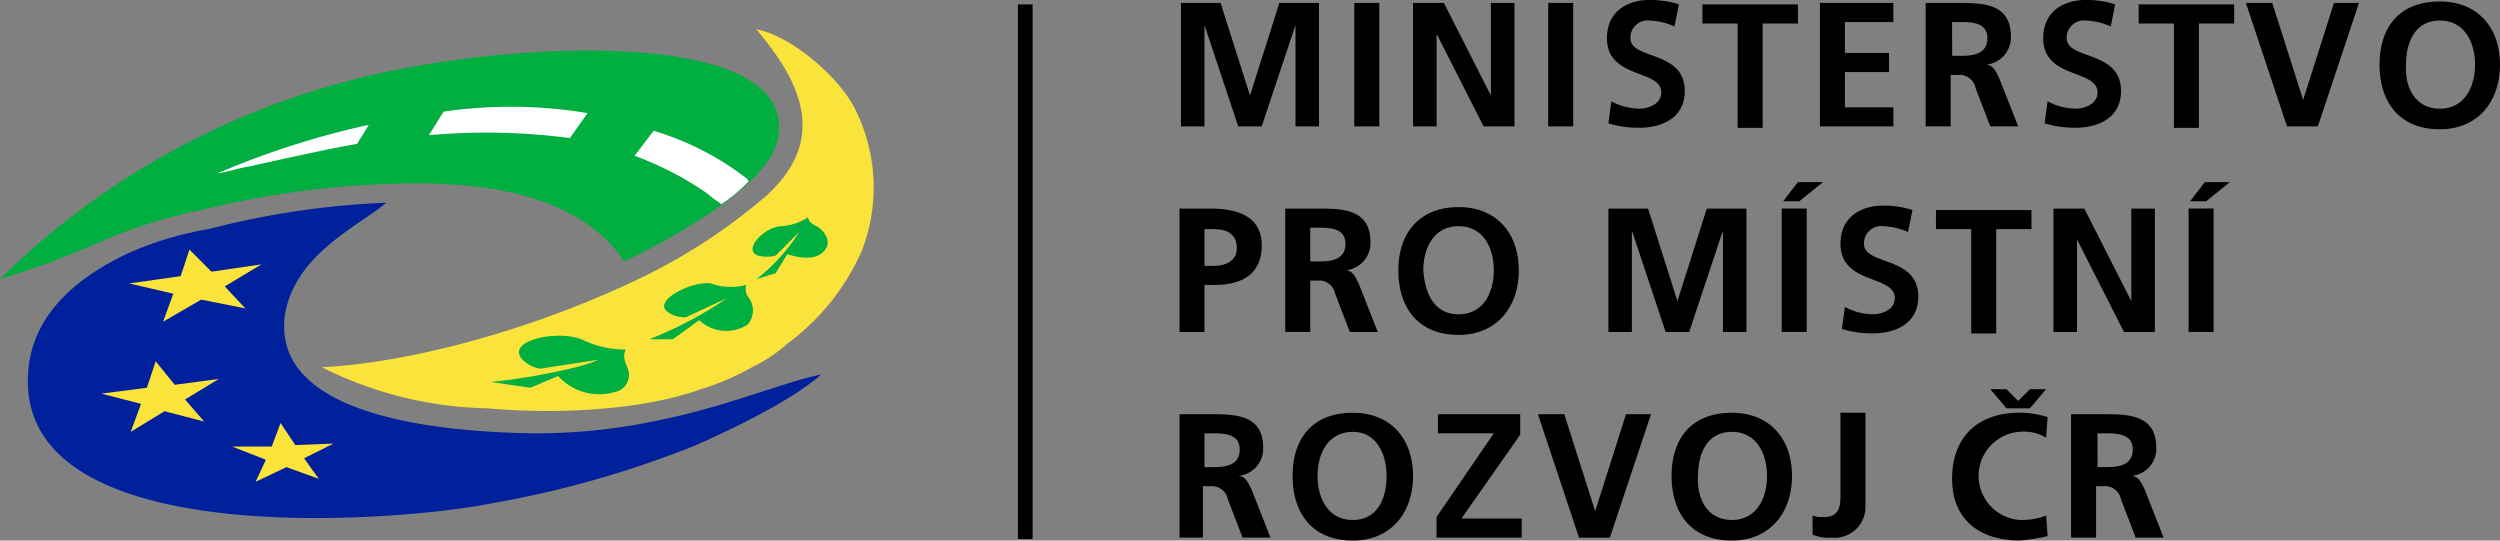
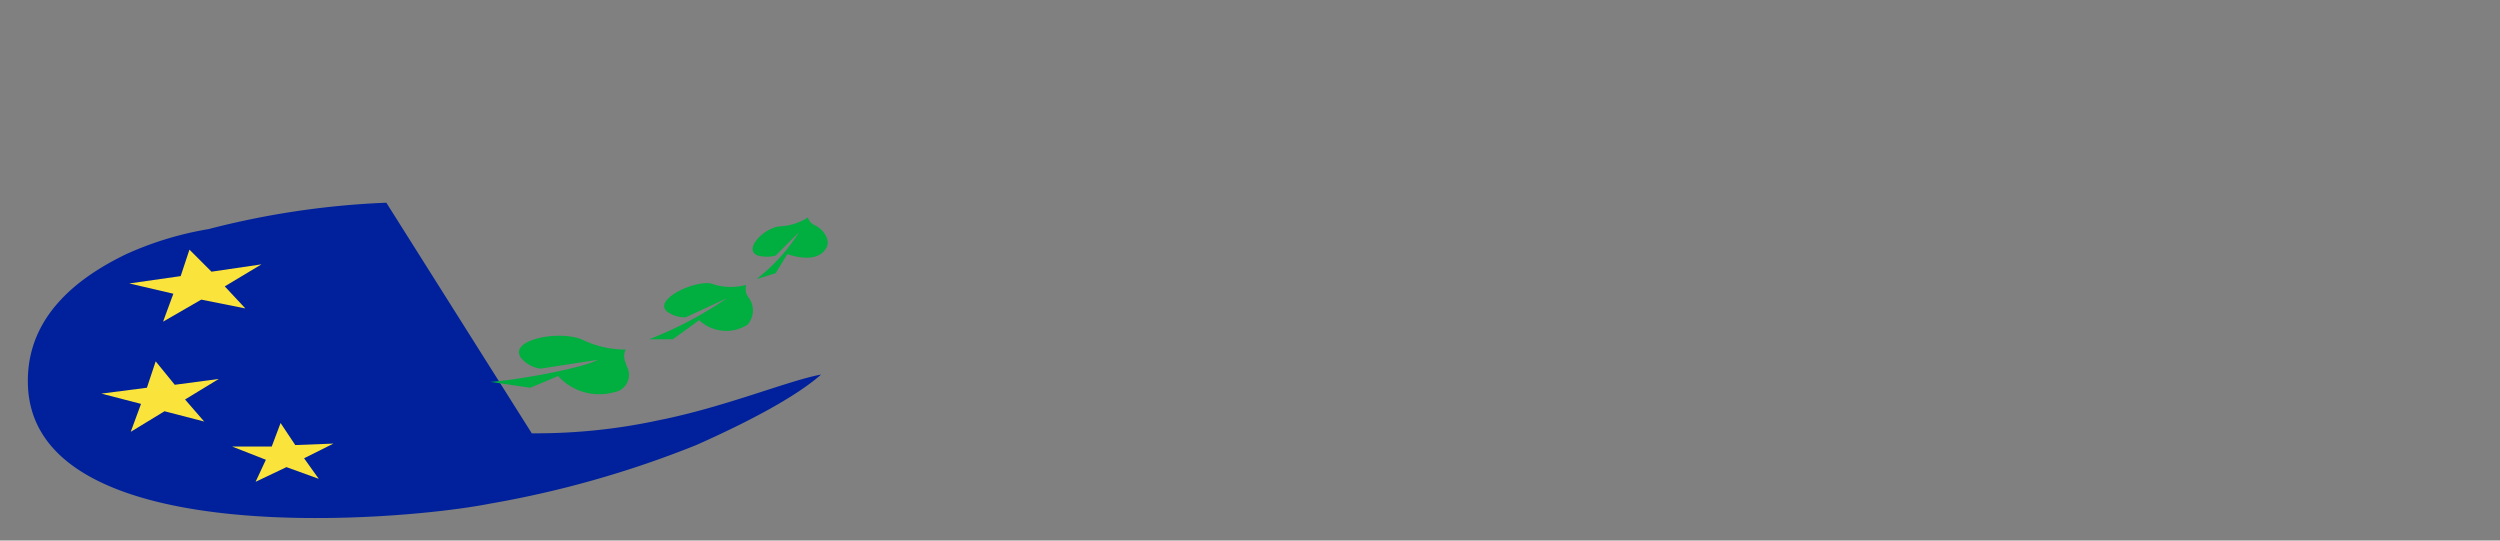
<svg xmlns="http://www.w3.org/2000/svg" width="180" height="38.919">
  <rect width="100%" height="100%" fill="#808080" stroke="none" />
-   <path d="M73.291.318h1.057v38.496h-1.057zM85.03.213h2.854l2.115 6.663L92.114.213h2.854v8.886h-1.692v-7.3l-2.432 7.3h-1.692l-2.432-7.3v7.3h-1.69Zm12.479 0h1.8v8.886h-1.8Zm4.231 0h2.221l3.384 6.663V.213h1.695v8.886h-2.221l-3.384-6.663v6.663h-1.695Zm9.729 0h1.8v8.886h-1.8Zm9.096 1.688a4.98 4.98 0 0 0-1.8-.423 1.241 1.241 0 0 0-1.375 1.269c0 1.587 3.913.843 3.913 3.808 0 1.9-1.587 2.644-3.278 2.644a7.517 7.517 0 0 1-2.221-.317l.211-1.587a4.375 4.375 0 0 0 2.011.529c.634 0 1.587-.317 1.587-1.164 0-1.692-3.913-.952-3.913-3.913 0-2.011 1.587-2.75 3.067-2.75a6.82 6.82 0 0 1 2.115.317Zm4.546-.208h-2.538V.318h6.876v1.375h-2.538v7.511h-1.8Zm6.029-1.48h5.182v1.375h-3.488v2.225h3.173v1.375h-3.173v2.538h3.49v1.375h-5.29V.213Zm7.615 0h1.905c1.9 0 4.125-.106 4.125 2.432a1.97 1.97 0 0 1-1.8 2.011c.529 0 .74.529.952.952l1.375 3.49h-2.011l-1.057-2.75a1.171 1.171 0 0 0-1.269-.952h-.526v3.7h-1.8V.213Zm1.8 3.807h.634c.843 0 1.9-.106 1.9-1.269 0-1.057-.952-1.164-1.9-1.164h-.64Zm11.42-2.119a4.98 4.98 0 0 0-1.8-.423 1.241 1.241 0 0 0-1.375 1.269c0 1.587 3.913.843 3.913 3.807 0 1.9-1.587 2.644-3.278 2.644a7.517 7.517 0 0 1-2.221-.317l.211-1.587a4.375 4.375 0 0 0 2.011.529c.634 0 1.587-.317 1.587-1.164 0-1.692-3.913-.952-3.913-3.913 0-2.011 1.587-2.75 3.067-2.75a6.82 6.82 0 0 1 2.115.317Zm4.546-.208h-2.538V.318h6.876v1.375h-2.538v7.511h-1.8Zm5.183-1.48h1.9l2.221 6.98 2.221-6.98h1.8l-2.961 8.886h-2.221Zm13.96-.106c2.75 0 4.336 1.9 4.336 4.548s-1.587 4.653-4.336 4.653c-2.854 0-4.336-1.9-4.336-4.653s1.481-4.548 4.336-4.548Zm0 7.719c1.8 0 2.538-1.587 2.538-3.173s-.74-3.172-2.538-3.172-2.432 1.587-2.432 3.172c-.104 1.588.634 3.173 2.432 3.173Zm-90.74 7.192h2.221c1.9 0 3.7.529 3.7 2.644s-1.481 2.854-3.384 2.854h-.74v3.388h-1.797Zm1.8 4.125h.634c.843 0 1.692-.317 1.692-1.269 0-1.057-.74-1.375-1.692-1.375h-.634Zm5.92-4.125h1.905c1.9 0 4.125-.106 4.125 2.432a1.97 1.97 0 0 1-1.8 2.011c.529 0 .74.529.952.952l1.375 3.49H97.19l-1.057-2.75a1.172 1.172 0 0 0-1.269-.952h-.526v3.7h-1.8v-8.883Zm1.694 3.807h.634c.843 0 1.9-.106 1.9-1.269 0-1.057-.952-1.163-1.9-1.163h-.634Zm10.679-3.913c2.75 0 4.336 1.9 4.336 4.548s-1.587 4.653-4.336 4.653c-2.854 0-4.336-1.9-4.336-4.653s1.587-4.548 4.336-4.548Zm0 7.719c1.8 0 2.538-1.587 2.538-3.173s-.74-3.172-2.538-3.172-2.538 1.587-2.538 3.172c.102 1.588.74 3.173 2.538 3.173Zm10.788-7.613h2.854l2.115 6.663 2.115-6.663h2.854v8.886h-1.692v-7.3l-2.432 7.3h-1.692l-2.432-7.3v7.3h-1.69Zm12.479-.004h1.8V23.9h-1.8Zm1.163-1.9h1.8l-1.692 1.375h-1.164Zm7.933 3.592a4.982 4.982 0 0 0-1.8-.423 1.241 1.241 0 0 0-1.375 1.269c0 1.587 3.913.843 3.913 3.807 0 1.9-1.587 2.644-3.278 2.644a7.517 7.517 0 0 1-2.221-.317l.211-1.587a4.374 4.374 0 0 0 2.011.529c.634 0 1.587-.317 1.587-1.163 0-1.692-3.913-.952-3.913-3.913 0-2.011 1.587-2.75 3.067-2.75a6.819 6.819 0 0 1 2.115.317Zm4.547-.207h-2.538v-1.375h6.876v1.375h-2.538v7.511h-1.8Zm5.922-1.481h2.221l3.384 6.663v-6.663h1.695v8.886h-2.221l-3.384-6.663v6.663h-1.695Zm9.73-.004h1.8V23.9h-1.8Zm1.163-1.9h1.8l-1.692 1.375h-1.163Zm-73.818 16.71h1.9c1.9 0 4.125-.106 4.125 2.432a1.97 1.97 0 0 1-1.8 2.011c.529 0 .74.529.952.952l1.375 3.49h-2.011l-1.057-2.75a1.172 1.172 0 0 0-1.269-.952h-.529v3.7h-1.686Zm1.8 3.808h.634c.843 0 1.9-.106 1.9-1.269 0-1.057-.952-1.164-1.9-1.164h-.634Zm10.679-3.913c2.75 0 4.336 1.9 4.336 4.548s-1.587 4.653-4.336 4.653c-2.854 0-4.336-1.9-4.336-4.653s1.481-4.548 4.336-4.548Zm0 7.719c1.8 0 2.432-1.587 2.432-3.172s-.74-3.172-2.432-3.172c-1.8 0-2.538 1.587-2.538 3.172s.74 3.172 2.538 3.172Zm6.029-.214 4.125-6.029h-4.025v-1.371h5.922v1.481l-4.23 6.028h4.336v1.375h-6.128v-1.484Zm7.297-7.4h1.9l2.221 6.98 2.221-6.98h1.8l-2.961 8.886h-2.221Zm13.96-.105c2.75 0 4.336 1.9 4.336 4.548s-1.587 4.653-4.336 4.653c-2.854 0-4.336-1.9-4.336-4.653s1.481-4.548 4.336-4.548Zm0 7.719c1.8 0 2.538-1.587 2.538-3.172s-.74-3.172-2.538-3.172-2.432 1.587-2.432 3.172c-.104 1.587.634 3.172 2.432 3.172Zm5.818-.319a2.061 2.061 0 0 0 .843.106c1.163 0 1.163-.952 1.163-1.587v-5.919h1.8v6.769a2.216 2.216 0 0 1-2.432 2.221 3.124 3.124 0 0 1-1.375-.211v-1.379Zm16.921 1.48a13.223 13.223 0 0 1-2.011.317c-2.854 0-4.865-1.481-4.865-4.442 0-3.067 1.9-4.759 4.865-4.759a6.642 6.642 0 0 1 2.011.317l-.106 1.481a3.143 3.143 0 0 0-1.9-.423 3.18 3.18 0 0 0 0 6.345 4.755 4.755 0 0 0 1.9-.317Zm-2.961-9.2-1.164-1.375h1.164l.843.843.843-.843h1.163l-1.164 1.374Zm4.757.425h1.905c1.9 0 4.125-.106 4.125 2.432a1.97 1.97 0 0 1-1.8 2.011c.529 0 .74.529.952.952l1.375 3.49h-2.011l-1.057-2.75a1.171 1.171 0 0 0-1.269-.952h-.526v3.7h-1.8v-8.883Zm1.8 3.808h.634c.843 0 1.9-.106 1.9-1.269 0-1.057-.952-1.164-1.9-1.164h-.64Z" />
  <g fill-rule="evenodd">
-     <path d="M27.816 14.595a60.422 60.422 0 0 0-12.8 1.9 23.888 23.888 0 0 0-5.922 1.8c-3.067 1.481-7.191 4.23-7.086 9.307.211 12.162 26.756 9.941 33.21 8.672a73.434 73.434 0 0 0 14.912-4.23c3.808-1.692 7.191-3.49 8.99-5.076-2.327.423-6.876 2.327-11.633 3.278a41.848 41.848 0 0 1-9.2.952c-6.134-.106-18.825-1.057-17.767-8.567.74-4.336 5.288-6.346 7.3-8.037Z" fill="#00219b" />
-     <path d="M23.163 26.44c6.346-.317 14.806-2.644 21.892-5.922a41.75 41.75 0 0 0 10.151-6.451c4.865-4.442 1.8-8.886-.74-11.951 2.432.423 5.922 3.384 7.086 5.708a12.572 12.572 0 0 1 .529 10.152 16.528 16.528 0 0 1-5.393 6.769 10.628 10.628 0 0 1-2.538 1.692 17.67 17.67 0 0 1-3.7 1.587c-4.336 1.587-10.787 1.8-15.335 1.375a27.664 27.664 0 0 1-11.951-2.961Z" fill="#fae33b" />
-     <path d="M44.948 18.825c-3.067-4.548-9.307-5.816-16.393-5.6a65.139 65.139 0 0 0-14.066 1.9 37.049 37.049 0 0 0-6.876 2.115 65.54 65.54 0 0 1-7.614 2.854A55.871 55.871 0 0 1 27.813 5.182c10.787-2.327 30.14-2.961 28.132 5.076-.74 2.854-6.346 6.346-11 8.567Z" fill="#01ae40" />
+     <path d="M27.816 14.595a60.422 60.422 0 0 0-12.8 1.9 23.888 23.888 0 0 0-5.922 1.8c-3.067 1.481-7.191 4.23-7.086 9.307.211 12.162 26.756 9.941 33.21 8.672a73.434 73.434 0 0 0 14.912-4.23c3.808-1.692 7.191-3.49 8.99-5.076-2.327.423-6.876 2.327-11.633 3.278a41.848 41.848 0 0 1-9.2.952Z" fill="#00219b" />
    <path d="m13.008 19.88-3.7.529 3.173.74-.74 2.011 2.75-1.587 3.173.634-1.481-1.587 2.644-1.587-3.6.529-1.587-1.587Zm-2.431 8.037-3.278.423 2.854.74-.74 2.011 2.432-1.481 2.854.74-1.375-1.587 2.432-1.481-3.173.423-1.374-1.688Zm8.988 4.234h-2.854l2.432.952-.74 1.587 2.221-1.057 2.327.843-1.057-1.481 2.115-1.057-2.75.106-1.057-1.587Z" fill="#fae33b" />
-     <path d="M53.937 13.013c-.106 0-.106 0-.106-.106a20.541 20.541 0 0 0-6.769-3.49l-1.375 1.8a22.947 22.947 0 0 1 5.288 2.75 5.868 5.868 0 0 0 .843.634l.106.106a11.246 11.246 0 0 0 2.011-1.692ZM42.304 8.144a33.665 33.665 0 0 0-10.364-.106l-1.058 1.693a46.444 46.444 0 0 1 10.153.211l1.269-1.8Zm-15.753.846-.843 1.375c-1.375.211-4.759.952-7.614 1.587-1.164.211-1.692.423-2.432.529A60.193 60.193 0 0 1 26.551 8.99Z" fill="#fff" />
    <path d="M45.054 25.17c-.211.423-.106.74.106 1.269a1.26 1.26 0 0 1-.952 1.8 3.984 3.984 0 0 1-4.022-1.164l-2.011.843-2.854-.423c1.692-.106 6.557-.952 7.719-1.587l-4.125.634a2.211 2.211 0 0 1-1.375-.74c-1.057-1.375 2.961-2.115 4.548-1.269a7.1 7.1 0 0 0 2.961.634Zm8.672-4.652a1.014 1.014 0 0 0 .211.952 1.557 1.557 0 0 1-.106 1.9 2.844 2.844 0 0 1-3.49-.317l-1.9 1.375h-1.695a28.085 28.085 0 0 0 5.6-2.961l-2.961 1.375a2.126 2.126 0 0 1-1.375-.423c-.952-.843 1.9-2.221 3.172-2.011a4.239 4.239 0 0 0 2.538.106Zm4.441-4.865c.106.317.211.423.634.634.529.317.952.952.74 1.481-.529 1.057-1.9.843-2.854.529l-.843 1.375-1.375.423a13.136 13.136 0 0 0 3.067-3.384l-1.688 1.692a2.577 2.577 0 0 1-1.269 0c-1.163-.423.529-2.115 1.692-2.115a4.016 4.016 0 0 0 1.9-.634Z" fill="#01ae40" />
  </g>
</svg>